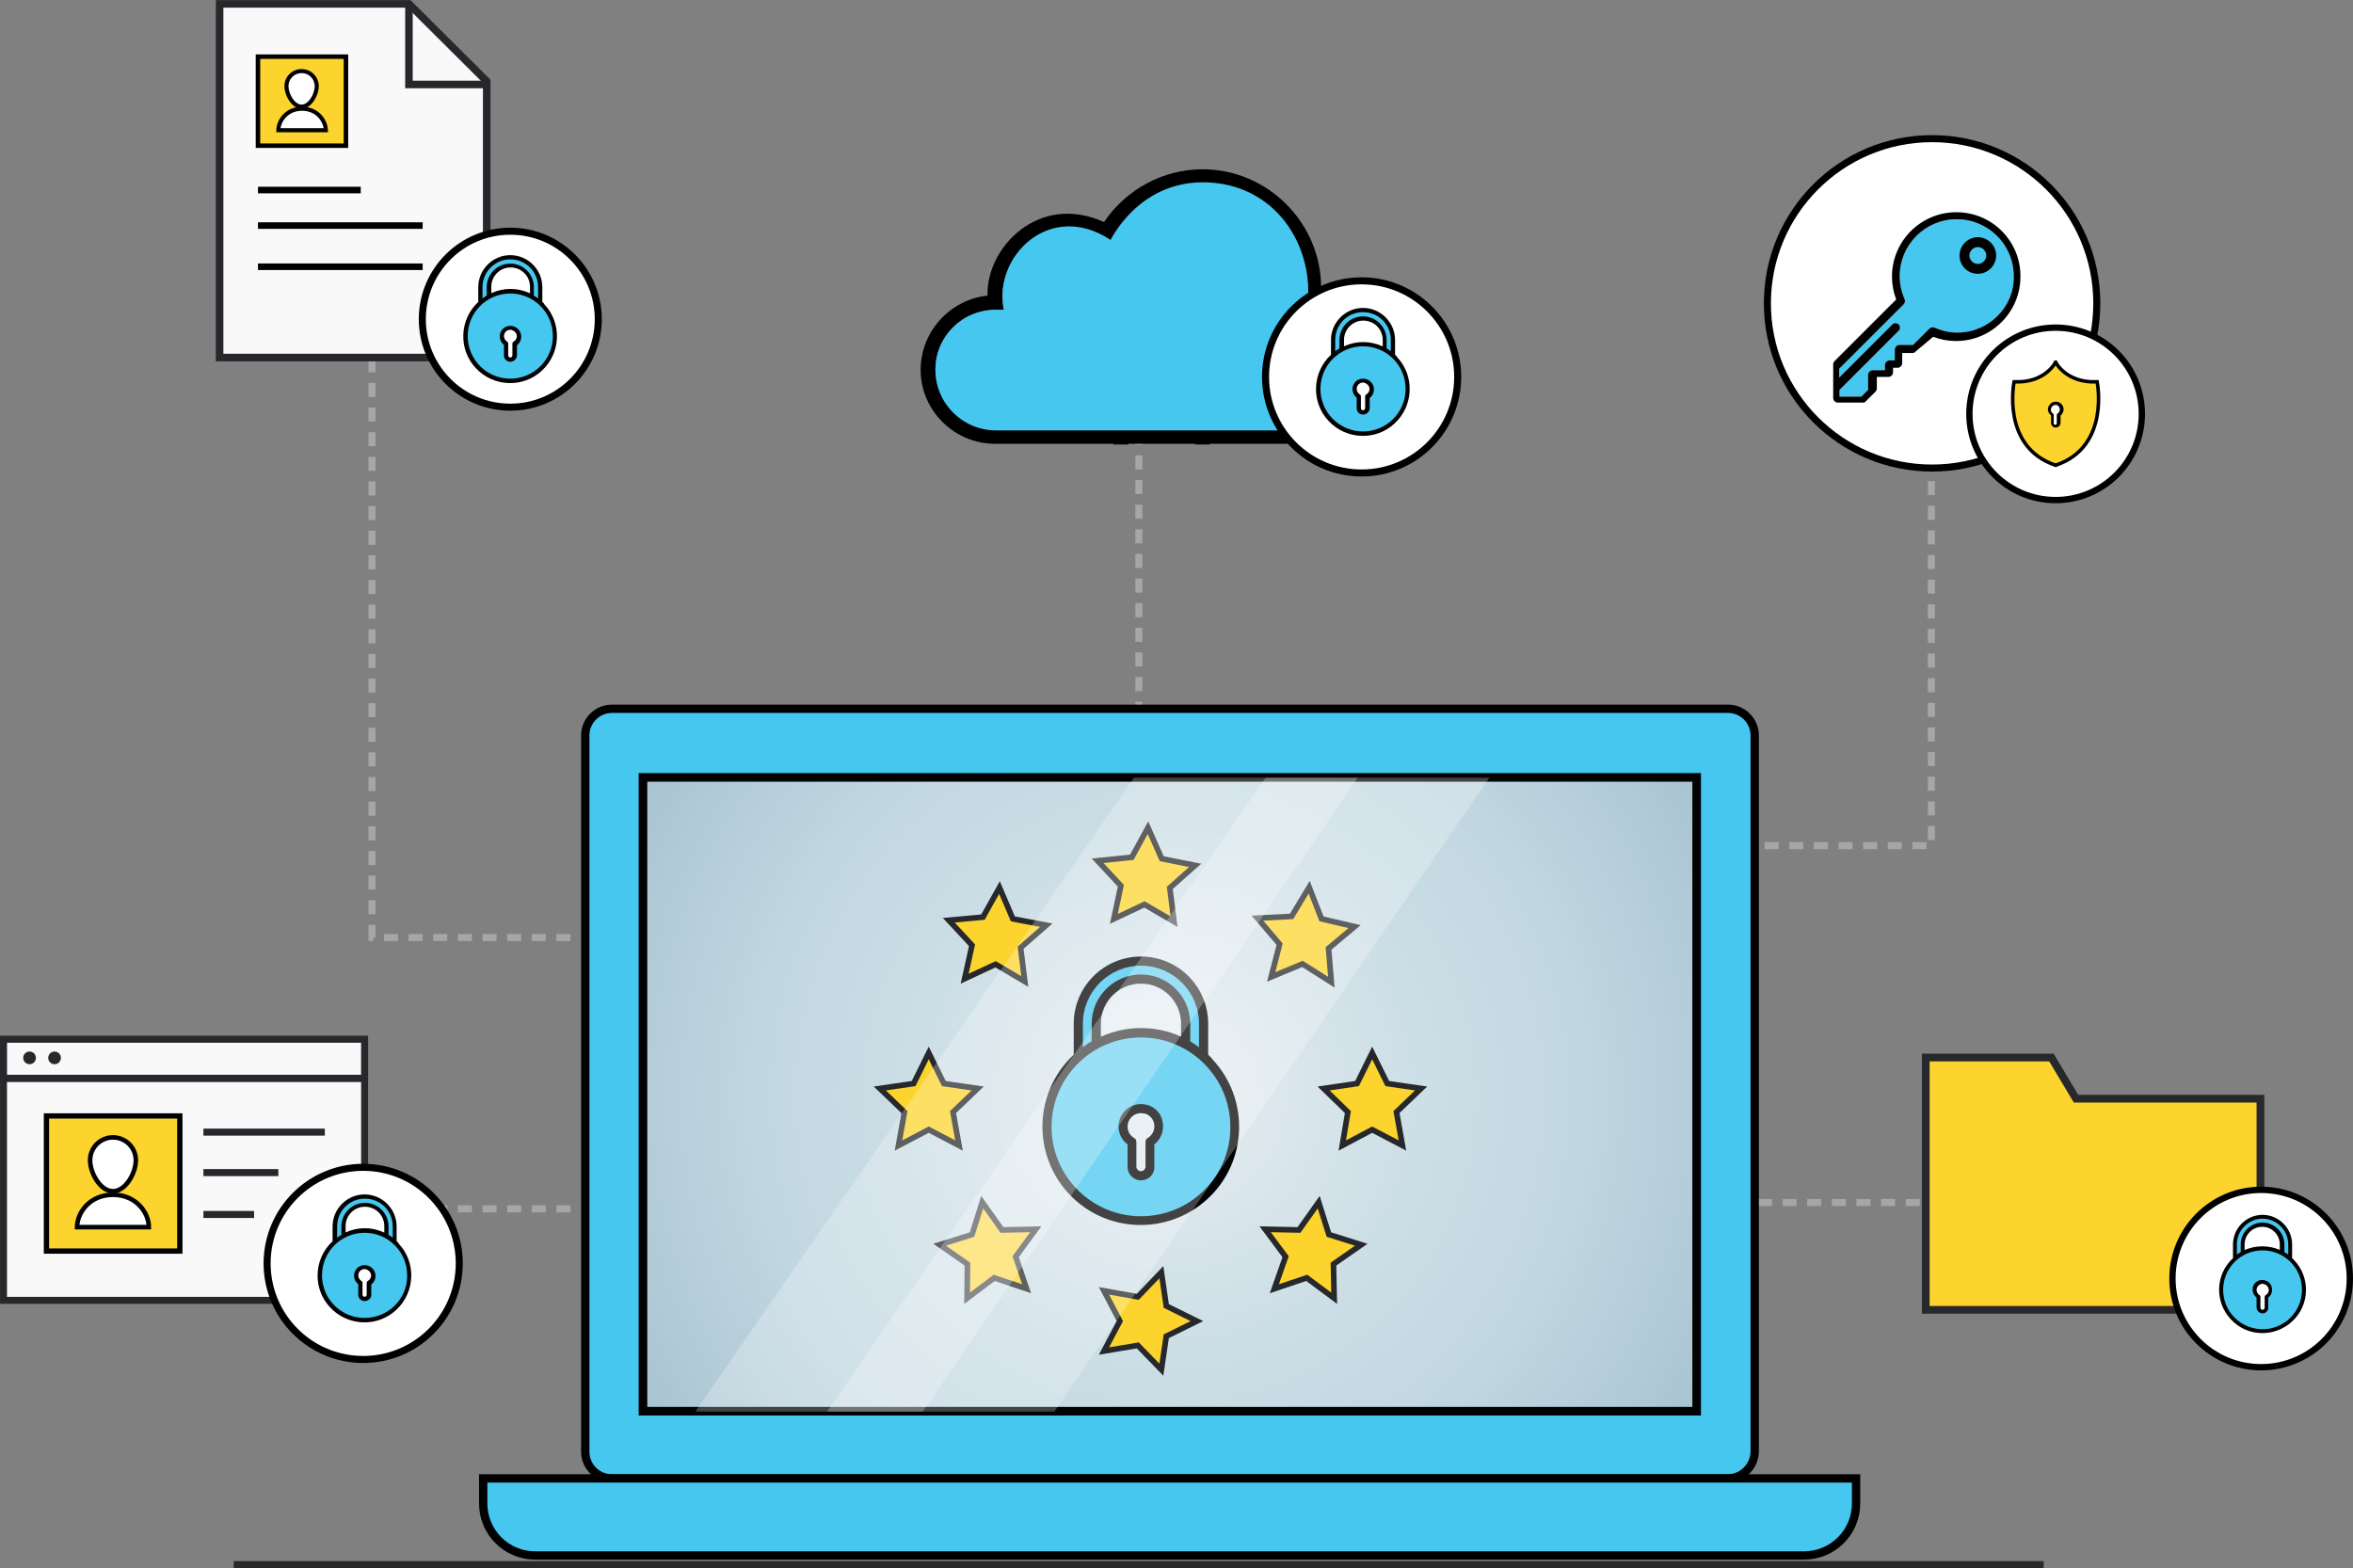
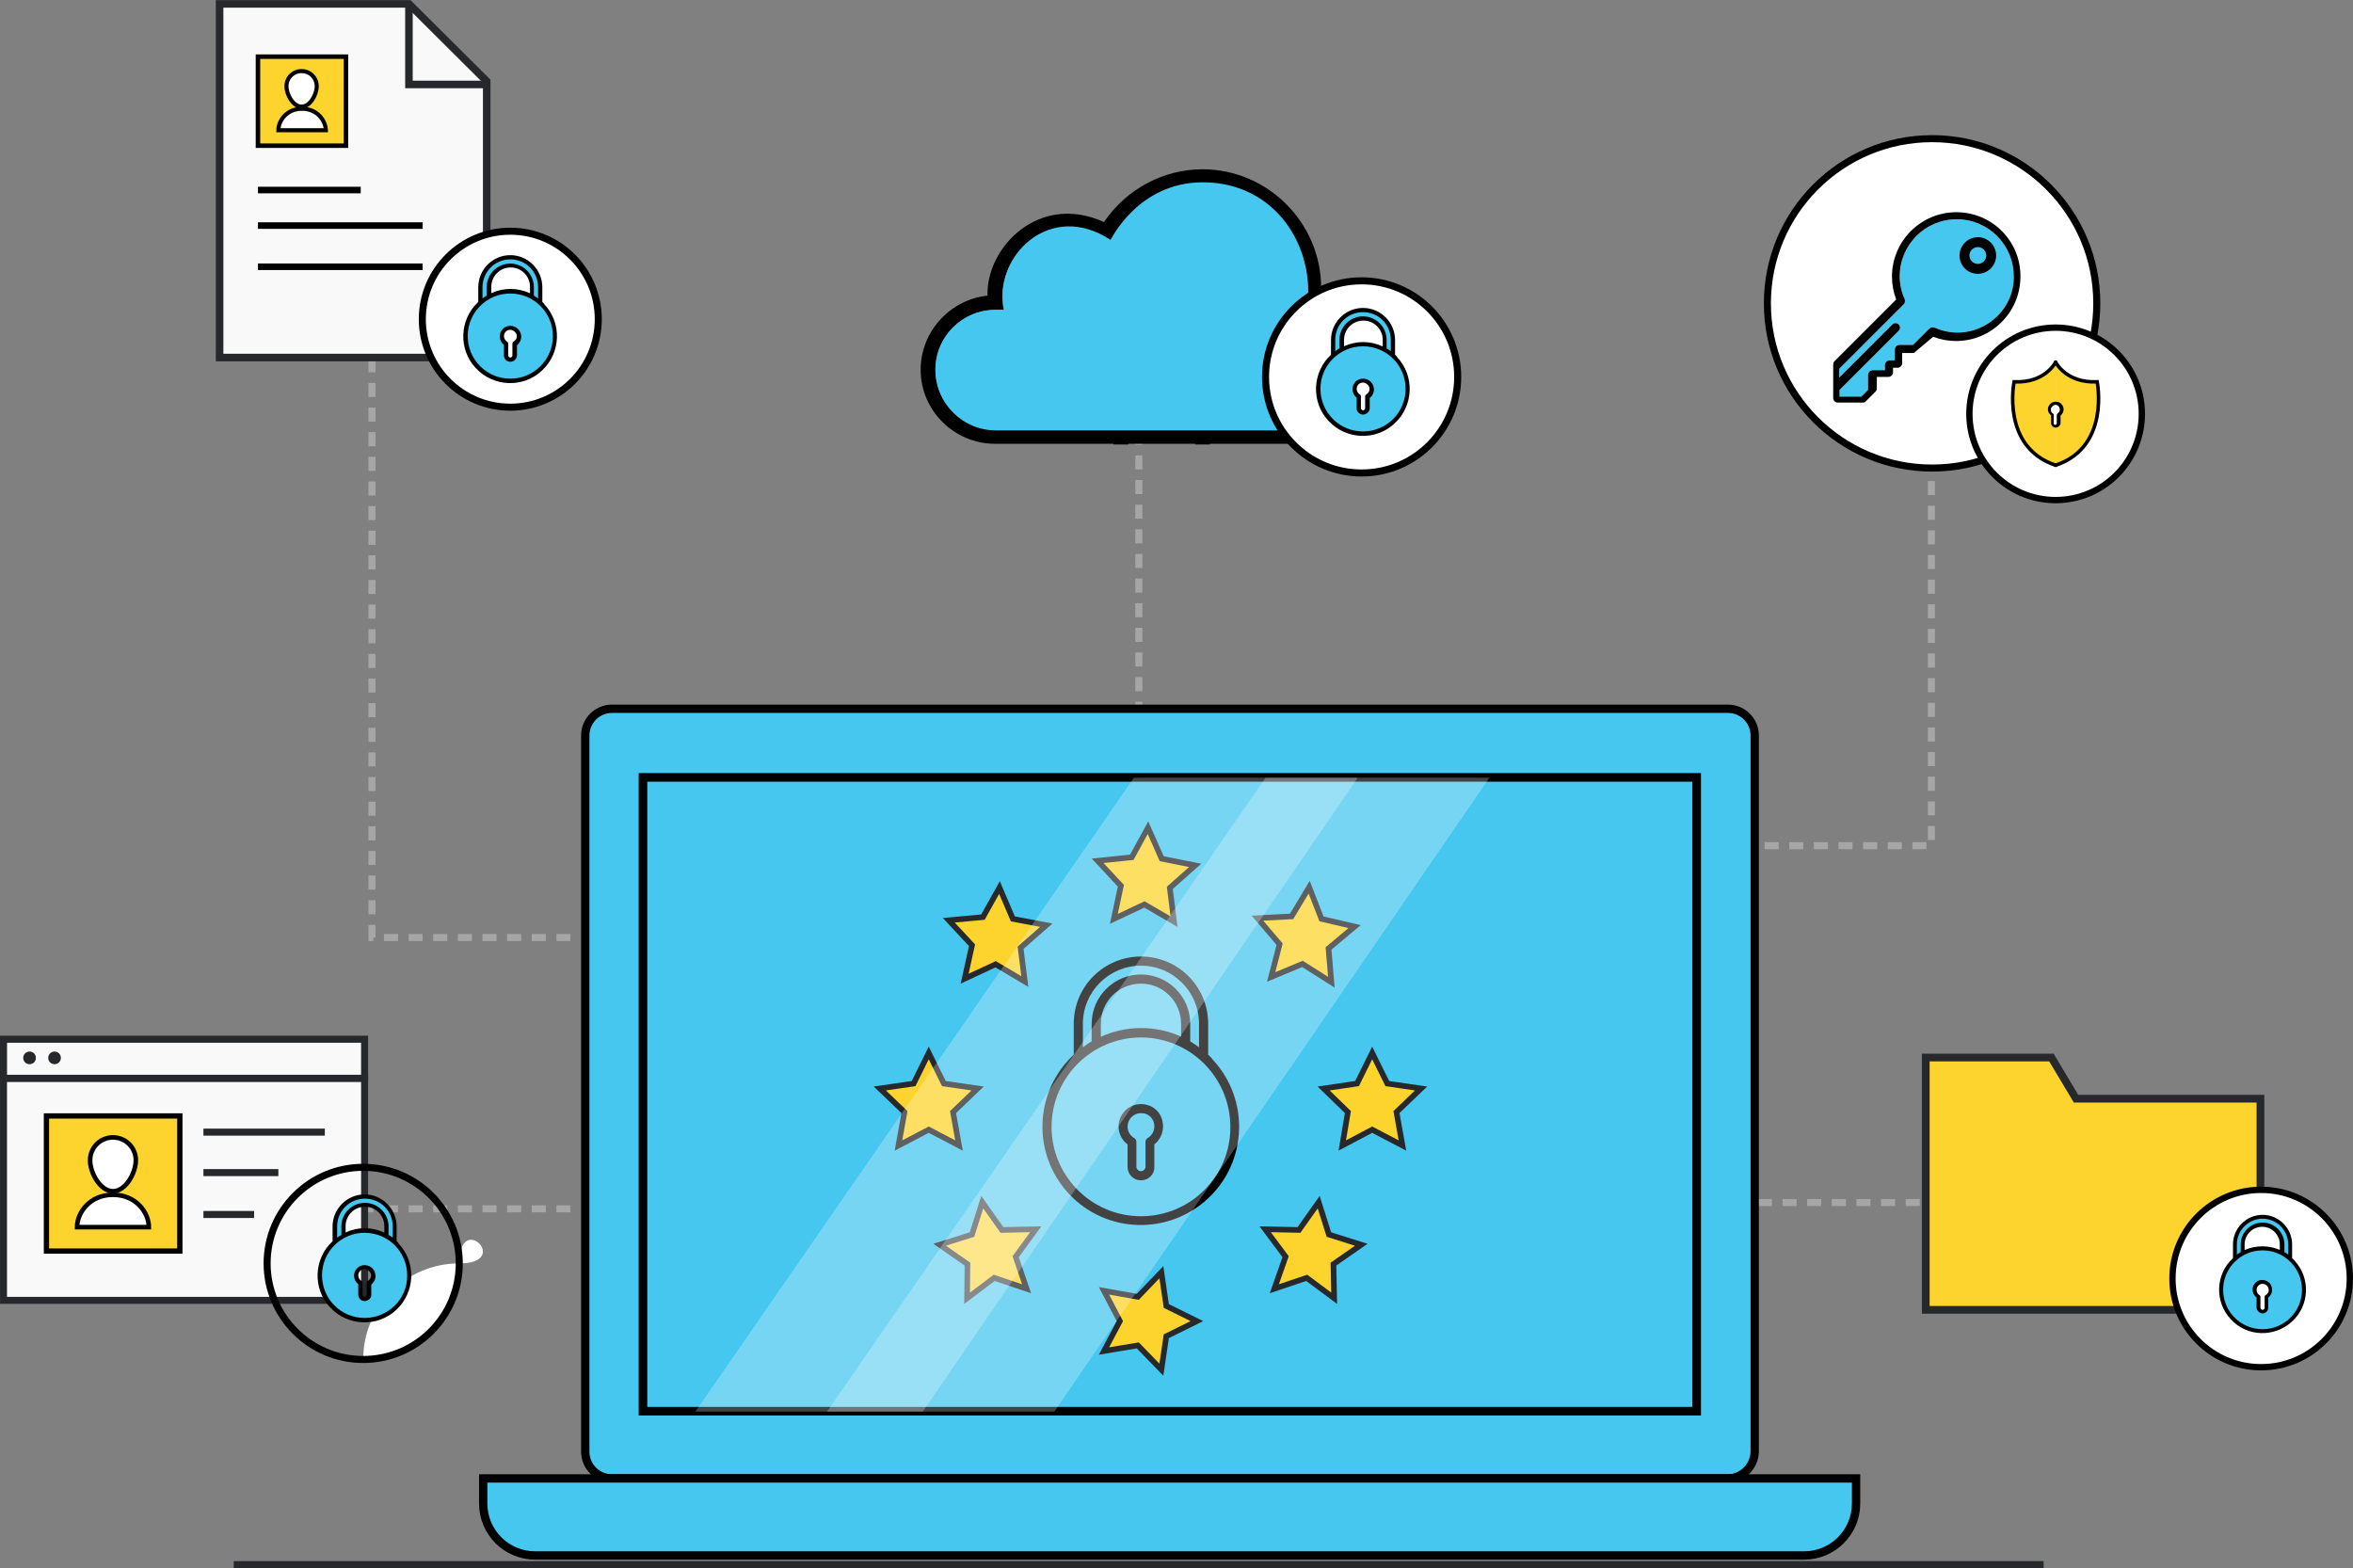
<svg xmlns="http://www.w3.org/2000/svg" xmlns:xlink="http://www.w3.org/1999/xlink" version="1.1" id="Isolation_Mode" x="0px" y="0px" viewBox="0 0 668.6 445.6" style="enable-background:new 0 0 668.6 445.6;" xml:space="preserve">
  <rect x="0" y="0" width="668.6" height="445.6" fill="#808080" stroke="none" />
  <style type="text/css">
	.st0{fill:#FCD42D;}
	.st1{fill:none;stroke:#27282B;stroke-width:2;stroke-miterlimit:10;}
	.st2{opacity:0.3;fill:none;stroke:#FFFFFF;stroke-width:2;stroke-miterlimit:10;stroke-dasharray:4,3;}
	.st3{fill:#F9F9F9;}
	.st4{fill:none;stroke:#27282B;stroke-width:2.143;stroke-miterlimit:10;}
	.st5{fill:#45C7EF;}
	.st6{fill:none;stroke:#000000;stroke-width:2.364;stroke-miterlimit:10;}
	.st7{clip-path:url(#XMLID_220_);fill:url(#XMLID_221_);}
	.st8{fill:none;stroke:#020202;stroke-width:2.445;stroke-miterlimit:10;}
	.st9{fill:#020202;}
	.st10{fill:none;stroke:#27282B;stroke-width:1.596;stroke-miterlimit:10;}
	.st11{opacity:0.26;}
	.st12{clip-path:url(#XMLID_222_);fill:#FFFFFF;}
	.st13{clip-path:url(#XMLID_223_);fill:#FFFFFF;}
	.st14{fill:#FFFFFF;}
	.st15{fill:none;stroke:#000000;stroke-width:2;stroke-miterlimit:10;}
	.st16{fill:none;stroke:#27282B;stroke-width:1.978;stroke-miterlimit:10;}
	.st17{fill:none;stroke:#000000;stroke-width:1.274;stroke-miterlimit:10;}
	.st18{fill:none;stroke:#020202;stroke-width:1.158;stroke-miterlimit:10;}
	.st19{fill:none;stroke:#000000;stroke-width:1.863;stroke-miterlimit:10;}
	.st20{fill:none;stroke:#000000;stroke-width:1.5;stroke-miterlimit:10;}
	.st21{fill:none;stroke:#020202;stroke-width:1.3;stroke-miterlimit:10;}
	.st22{fill:#27282B;}
	.st23{fill:none;stroke:#27282B;stroke-width:2.2;stroke-miterlimit:10;}
	.st24{fill:none;stroke:#000000;stroke-width:1.798;stroke-miterlimit:10;}
	.st25{fill:none;stroke:#000000;stroke-linecap:round;stroke-miterlimit:10;}
</style>
  <g id="XMLID_2_">
    <line id="XMLID_167_" class="st0" x1="66.4" y1="444.6" x2="580.7" y2="444.6" />
    <line id="XMLID_166_" class="st1" x1="66.4" y1="444.6" x2="580.7" y2="444.6" />
    <polyline id="XMLID_165_" class="st2" points="162.1,266.4 105.7,266.4 105.7,20.5  " />
    <line id="XMLID_164_" class="st2" x1="323.6" y1="203.4" x2="323.6" y2="116.6" />
    <polyline id="XMLID_163_" class="st2" points="494.4,240.3 548.8,240.3 548.8,61.1  " />
    <line id="XMLID_162_" class="st2" x1="162.1" y1="343.5" x2="83" y2="343.5" />
    <line id="XMLID_161_" class="st2" x1="573.5" y1="341.7" x2="494.4" y2="341.7" />
    <polygon id="XMLID_160_" class="st3" points="138.3,101.6 62.4,101.6 62.4,1.1 116.2,1.1 138.3,23.1  " />
    <polygon id="XMLID_159_" class="st4" points="138.3,101.6 62.4,101.6 62.4,1.1 116.2,1.1 138.3,23.1  " />
    <polyline id="XMLID_158_" class="st4" points="116.2,1.1 116.2,24 138.3,24  " />
    <path id="XMLID_157_" class="st5" d="M490.9,420.1H173.9c-4.2,0-7.6-3.4-7.6-7.6V209c0-4.2,3.4-7.6,7.6-7.6h317.1   c4.2,0,7.6,3.4,7.6,7.6v203.5C498.5,416.7,495.1,420.1,490.9,420.1" />
    <path id="XMLID_156_" class="st6" d="M490.9,420.1H173.9c-4.2,0-7.6-3.4-7.6-7.6V209c0-4.2,3.4-7.6,7.6-7.6h317.1   c4.2,0,7.6,3.4,7.6,7.6v203.5C498.5,416.7,495.1,420.1,490.9,420.1z" />
    <path id="XMLID_155_" class="st5" d="M512.6,442H152.1c-8.2,0-14.8-6.6-14.8-14.8v-7.1h390.1v7.1C527.4,435.4,520.8,442,512.6,442" />
    <path id="XMLID_154_" class="st6" d="M512.6,442H152.1c-8.2,0-14.8-6.6-14.8-14.8v-7.1h390.1v7.1C527.4,435.4,520.8,442,512.6,442z   " />
    <g id="XMLID_151_">
      <defs>
        <rect id="XMLID_152_" x="182.7" y="220.9" width="299.4" height="180.1" />
      </defs>
      <clipPath id="XMLID_220_">
        <use xlink:href="#XMLID_152_" style="overflow:visible;" />
      </clipPath>
      <radialGradient id="XMLID_221_" cx="19.293" cy="745.377" r="1.422" gradientTransform="matrix(165.63 0 0 -165.63 -2863.127 123767.875)" gradientUnits="userSpaceOnUse">
        <stop offset="0" style="stop-color:#E7EEF1" />
        <stop offset="0.306" style="stop-color:#CCDEE6" />
        <stop offset="0.498" style="stop-color:#C1D7E1" />
        <stop offset="0.988" style="stop-color:#8FB1C1" />
        <stop offset="1" style="stop-color:#8FB1C1" />
      </radialGradient>
-       <rect id="XMLID_153_" x="182.7" y="220.9" class="st7" width="299.4" height="180.1" />
    </g>
    <rect id="XMLID_150_" x="182.7" y="220.9" class="st8" width="299.4" height="180.1" />
    <path id="XMLID_149_" class="st5" d="M311.5,296.6v-5.7c0-7,5.7-12.7,12.7-12.7c7,0,12.7,5.7,12.7,12.7v5.7h0   c1.8,1,3.5,2.2,5.1,3.6h0v-9.3c0-9.8-8-17.8-17.8-17.8c-9.8,0-17.8,8-17.8,17.8v9.3h0C308,298.9,309.7,297.6,311.5,296.6   L311.5,296.6z" />
    <path id="XMLID_146_" class="st5" d="M297.5,320.1c0,14.7,12,26.7,26.7,26.7s26.7-12,26.7-26.7c0-14.7-12-26.7-26.7-26.7   S297.5,305.4,297.5,320.1 M325.5,315.2c1.8,0.4,3.2,1.8,3.7,3.7c0.6,2.2-0.4,4.5-2.4,5.7v7c0,1.4-1.1,2.5-2.5,2.5   c-1.4,0-2.5-1.1-2.5-2.5v-7c-2.4-1.4-3.3-4.5-1.9-6.9C321,315.6,323.3,314.6,325.5,315.2" />
    <path id="XMLID_141_" class="st9" d="M343.3,299.7v-8.8c0-10.5-8.5-19.1-19.1-19.1c-10.5,0-19.1,8.5-19.1,19.1v8.8   c-11.3,10.5-11.9,28.2-1.4,39.5c10.5,11.3,28.2,11.9,39.5,1.4s11.9-28.2,1.4-39.5C344.3,300.6,343.8,300.2,343.3,299.7    M307.7,290.9c0-9.1,7.4-16.5,16.5-16.5c9.1,0,16.5,7.4,16.5,16.5v6.7c-0.8-0.6-1.7-1.2-2.5-1.7v-5c0-7.7-6.3-14-14-14   c-7.7,0-14,6.3-14,14v5c-0.9,0.5-1.7,1.1-2.5,1.7V290.9z M335.7,294.6c-7.3-3.3-15.6-3.3-22.9,0v-3.7c0-6.3,5.1-11.4,11.4-11.4   c6.3,0,11.4,5.1,11.4,11.4V294.6z M324.2,345.6c-14,0-25.4-11.4-25.4-25.4c0-14,11.4-25.4,25.4-25.4c14,0,25.4,11.4,25.4,25.4   C349.7,334.2,338.3,345.6,324.2,345.6" />
    <path id="XMLID_138_" d="M324.2,335.4c-2.1,0-3.8-1.7-3.8-3.8v-6.4c-2.8-2.1-3.4-6.1-1.3-8.9c1.5-2.1,4.2-3,6.6-2.4   c2.3,0.5,4.1,2.3,4.6,4.6c0.6,2.5-0.3,5.1-2.3,6.7v6.4C328.1,333.7,326.3,335.4,324.2,335.4 M324.2,316.3c-2.1,0-3.8,1.7-3.8,3.8   c0,1.4,0.7,2.6,1.9,3.3c0.4,0.2,0.6,0.6,0.6,1.1v7c0,0.7,0.6,1.3,1.3,1.3c0.7,0,1.3-0.6,1.3-1.3v-7c0-0.5,0.2-0.9,0.6-1.1   c1.5-0.9,2.2-2.6,1.8-4.3c-0.3-1.3-1.4-2.4-2.7-2.7C324.9,316.4,324.6,316.3,324.2,316.3" />
    <polygon id="XMLID_137_" class="st0" points="263.9,299.2 268.2,307.9 277.8,309.3 270.8,316 272.5,325.5 263.9,321 255.3,325.5    257,316 250,309.3 259.6,307.9  " />
    <polygon id="XMLID_136_" class="st10" points="263.9,299.2 268.2,307.9 277.8,309.3 270.8,316 272.5,325.5 263.9,321 255.3,325.5    257,316 250,309.3 259.6,307.9  " />
    <polygon id="XMLID_135_" class="st0" points="389.9,299.2 394.2,307.9 403.8,309.3 396.8,316 398.5,325.5 389.9,321 381.4,325.5    383,316 376.1,309.3 385.6,307.9  " />
    <polygon id="XMLID_134_" class="st10" points="389.9,299.2 394.2,307.9 403.8,309.3 396.8,316 398.5,325.5 389.9,321 381.4,325.5    383,316 376.1,309.3 385.6,307.9  " />
    <polygon id="XMLID_133_" class="st0" points="339.6,245.9 332.4,252.3 333.6,261.9 325.2,257 316.5,261.1 318.5,251.7 311.9,244.6    321.6,243.6 326.2,235.2 330.1,244  " />
    <polygon id="XMLID_132_" class="st10" points="339.6,245.9 332.4,252.3 333.6,261.9 325.2,257 316.5,261.1 318.5,251.7    311.9,244.6 321.6,243.6 326.2,235.2 330.1,244  " />
    <polygon id="XMLID_131_" class="st0" points="340.1,375.4 331.4,379.7 330,389.2 323.3,382.3 313.7,383.9 318.2,375.4 313.7,366.8    323.3,368.5 330,361.5 331.4,371.1  " />
    <polygon id="XMLID_130_" class="st10" points="340.1,375.4 331.4,379.7 330,389.2 323.3,382.3 313.7,383.9 318.2,375.4    313.7,366.8 323.3,368.5 330,361.5 331.4,371.1  " />
    <polygon id="XMLID_129_" class="st0" points="378.3,279.1 370.1,273.9 361.2,277.6 363.6,268.3 357.3,260.9 367,260.4 372,252.1    375.5,261.1 384.9,263.3 377.5,269.5  " />
    <polygon id="XMLID_128_" class="st10" points="378.3,279.1 370.1,273.9 361.2,277.6 363.6,268.3 357.3,260.9 367,260.4 372,252.1    375.5,261.1 384.9,263.3 377.5,269.5  " />
    <polygon id="XMLID_127_" class="st0" points="291.7,366.2 282.5,363.1 274.8,368.9 274.9,359.2 267,353.7 276.2,350.8 279.1,341.6    284.7,349.5 294.3,349.3 288.6,357.1  " />
    <polygon id="XMLID_126_" class="st10" points="291.7,366.2 282.5,363.1 274.8,368.9 274.9,359.2 267,353.7 276.2,350.8    279.1,341.6 284.7,349.5 294.3,349.3 288.6,357.1  " />
    <polygon id="XMLID_125_" class="st0" points="362.1,366.2 365.3,357.1 359.5,349.3 369.1,349.5 374.7,341.6 377.6,350.8    386.8,353.7 378.9,359.2 379.1,368.9 371.3,363.1  " />
    <polygon id="XMLID_124_" class="st10" points="362.1,366.2 365.3,357.1 359.5,349.3 369.1,349.5 374.7,341.6 377.6,350.8    386.8,353.7 378.9,359.2 379.1,368.9 371.3,363.1  " />
    <polygon id="XMLID_123_" class="st0" points="274.1,278.1 276.2,268.6 269.6,261.5 279.3,260.6 284,252.2 287.8,261.1 297.3,262.9    290,269.3 291.2,278.9 282.9,274  " />
    <polygon id="XMLID_122_" class="st10" points="274.1,278.1 276.2,268.6 269.6,261.5 279.3,260.6 284,252.2 287.8,261.1    297.3,262.9 290,269.3 291.2,278.9 282.9,274  " />
    <g id="XMLID_118_" class="st11">
      <g id="XMLID_119_">
        <defs>
          <rect id="XMLID_120_" x="197.6" y="221" width="188.2" height="180.1" />
        </defs>
        <clipPath id="XMLID_222_">
          <use xlink:href="#XMLID_120_" style="overflow:visible;" />
        </clipPath>
        <polygon id="XMLID_121_" class="st12" points="197.6,401.1 322.2,221 385.8,221 262.2,401.1    " />
      </g>
    </g>
    <g id="XMLID_114_" class="st11">
      <g id="XMLID_115_">
        <defs>
          <rect id="XMLID_116_" x="235" y="221" width="188.2" height="180.1" />
        </defs>
        <clipPath id="XMLID_223_">
          <use xlink:href="#XMLID_116_" style="overflow:visible;" />
        </clipPath>
        <polygon id="XMLID_117_" class="st13" points="235,401.1 359.6,221 423.2,221 299.6,401.1    " />
      </g>
    </g>
    <path id="XMLID_113_" class="st14" d="M170,90.7c0,13.8-11.2,25-25,25c-13.8,0-25-11.2-25-25c0-13.8,11.2-25,25-25   C158.8,65.7,170,76.9,170,90.7" />
    <circle id="XMLID_112_" class="st15" cx="145" cy="90.7" r="25" />
    <rect id="XMLID_111_" x="1" y="306.4" class="st3" width="102.6" height="63.1" />
    <rect id="XMLID_110_" x="1" y="306.4" class="st16" width="102.6" height="63.1" />
    <rect id="XMLID_109_" x="1" y="295.3" class="st3" width="102.6" height="11.1" />
    <rect id="XMLID_108_" x="1" y="295.3" class="st1" width="102.6" height="11.1" />
-     <path id="XMLID_107_" class="st14" d="M130.5,359c0,15.1-12.2,27.3-27.3,27.3S76,374,76,359c0-15.1,12.2-27.3,27.3-27.3   S130.5,343.9,130.5,359" />
+     <path id="XMLID_107_" class="st14" d="M130.5,359c0,15.1-12.2,27.3-27.3,27.3c0-15.1,12.2-27.3,27.3-27.3   S130.5,343.9,130.5,359" />
    <circle id="XMLID_106_" class="st15" cx="103.2" cy="359" r="27.3" />
    <path id="XMLID_105_" class="st5" d="M97.6,351.2v-2.7c0-3.3,2.7-6.1,6.1-6.1c3.3,0,6.1,2.7,6.1,6.1v2.7h0c0.9,0.5,1.7,1,2.4,1.7h0   v-4.5c0-4.7-3.8-8.5-8.5-8.5c-4.7,0-8.5,3.8-8.5,8.5v4.5h0C95.9,352.2,96.7,351.7,97.6,351.2L97.6,351.2z" />
    <path id="XMLID_102_" class="st5" d="M90.9,362.4c0,7,5.7,12.7,12.7,12.7c7,0,12.7-5.7,12.7-12.7c0-7-5.7-12.7-12.7-12.7   C96.6,349.7,90.9,355.4,90.9,362.4 M104.2,360c0.9,0.2,1.5,0.9,1.8,1.7c0.3,1.1-0.2,2.2-1.1,2.7v3.4c0,0.7-0.5,1.2-1.2,1.2   c-0.7,0-1.2-0.5-1.2-1.2v-3.4c-1.2-0.7-1.6-2.2-0.9-3.3C102.1,360.2,103.2,359.8,104.2,360" />
    <path id="XMLID_97_" class="st9" d="M112.7,352.7v-4.2c0-5-4.1-9.1-9.1-9.1c-5,0-9.1,4.1-9.1,9.1v4.2c-5.4,5-5.7,13.5-0.7,18.8   c5,5.4,13.5,5.7,18.8,0.7c5.4-5,5.7-13.5,0.7-18.8C113.2,353.1,113,352.9,112.7,352.7 M95.8,348.5c0-4.4,3.5-7.9,7.9-7.9   c4.4,0,7.9,3.5,7.9,7.9v3.2c-0.4-0.3-0.8-0.6-1.2-0.8v-2.4c0-3.7-3-6.7-6.7-6.7c-3.7,0-6.7,3-6.7,6.7v2.4c-0.4,0.2-0.8,0.5-1.2,0.8   V348.5z M109.1,350.2c-3.5-1.6-7.4-1.6-10.9,0v-1.8c0-3,2.4-5.5,5.5-5.5c3,0,5.5,2.4,5.5,5.5V350.2z M103.6,374.5   c-6.7,0-12.1-5.4-12.1-12.1c0-6.7,5.4-12.1,12.1-12.1c6.7,0,12.1,5.4,12.1,12.1C115.8,369.1,110.3,374.5,103.6,374.5" />
    <path id="XMLID_94_" d="M103.6,369.7c-1,0-1.8-0.8-1.8-1.8v-3c-1.3-1-1.6-2.9-0.6-4.2c0.7-1,2-1.4,3.2-1.1c1.1,0.3,1.9,1.1,2.2,2.2   c0.3,1.2-0.1,2.4-1.1,3.2v3C105.5,368.9,104.6,369.7,103.6,369.7 M103.6,360.6c-1,0-1.8,0.8-1.8,1.8c0,0.6,0.3,1.2,0.9,1.6   c0.2,0.1,0.3,0.3,0.3,0.5v3.4c0,0.3,0.3,0.6,0.6,0.6c0.3,0,0.6-0.3,0.6-0.6v-3.4c0-0.2,0.1-0.4,0.3-0.5c0.7-0.4,1.1-1.2,0.9-2   c-0.2-0.6-0.7-1.1-1.3-1.3C103.9,360.6,103.8,360.6,103.6,360.6" />
    <path id="XMLID_91_" d="M282.7,126.1h33.7v0.2h4.2v-0.2h19v0.2h4.2v-0.2h27.4c11.6,0,21.1-9.5,21.1-21.1c0-10.1-7.2-18.8-17.1-20.7   c0-0.8,0.2-1.7,0.2-2.5c0-18.5-15.2-33.7-33.7-33.7c-11.2,0-21.7,5.7-28,15c-18.5-8.4-33.5,7.2-33.1,20.9   c-10.5,1.1-19,10.1-19,21.1C261.6,116.6,271.1,126.1,282.7,126.1 M282.9,88.1h2.3c-3.2-15,13.1-30.6,30.1-19.4   c0,0,8.2-16.4,26.6-16.4c21.7,0,32.9,21.9,28.9,35.6c0,0,16.6,0,17.5,17.1c0.4,9.3-7.6,16.9-16.9,16.9h-88.5   c-9.5,0-17.1-7.6-17.1-16.9C265.8,95.7,273.4,88.1,282.9,88.1" />
    <path id="XMLID_90_" class="st5" d="M283,88h2.3c-3.2-15.3,13.2-31.2,30.3-19.8c0,0,7.7-16.4,26.2-16.4c20.3,0,32.1,17.9,29.6,35.9   c0,0,16.8,0,17.6,17.4c0.4,9.5-7.6,17.2-17,17.2H283c-9.5,0-17.2-7.7-17.2-17.2S273.4,88,283,88" />
    <path id="XMLID_89_" class="st14" d="M414.2,107.1c0,15.1-12.2,27.3-27.3,27.3c-15.1,0-27.3-12.2-27.3-27.3   c0-15.1,12.2-27.3,27.3-27.3C402,79.8,414.2,92,414.2,107.1" />
    <circle id="XMLID_88_" class="st15" cx="386.9" cy="107.1" r="27.3" />
    <path id="XMLID_87_" class="st5" d="M381.3,99.3v-2.7c0-3.3,2.7-6.1,6.1-6.1c3.3,0,6.1,2.7,6.1,6.1v2.7h0c0.9,0.5,1.7,1.1,2.4,1.7   h0v-4.5c0-4.7-3.8-8.5-8.5-8.5c-4.7,0-8.5,3.8-8.5,8.5v4.5h0C379.6,100.4,380.4,99.8,381.3,99.3L381.3,99.3z" />
    <path id="XMLID_84_" class="st5" d="M374.6,110.5c0,7,5.7,12.7,12.7,12.7c7,0,12.7-5.7,12.7-12.7c0-7-5.7-12.7-12.7-12.7   C380.3,97.8,374.6,103.5,374.6,110.5 M387.9,108.2c0.9,0.2,1.5,0.9,1.8,1.7c0.3,1.1-0.2,2.2-1.1,2.7v3.4c0,0.7-0.5,1.2-1.2,1.2   c-0.7,0-1.2-0.5-1.2-1.2v-3.4c-1.2-0.7-1.6-2.2-0.9-3.3C385.8,108.4,386.9,107.9,387.9,108.2" />
    <path id="XMLID_79_" class="st9" d="M396.4,100.8v-4.2c0-5-4.1-9.1-9.1-9.1c-5,0-9.1,4.1-9.1,9.1v4.2c-5.4,5-5.7,13.5-0.7,18.8   c5,5.4,13.5,5.7,18.8,0.7c5.4-5,5.7-13.5,0.7-18.8C396.9,101.2,396.6,101,396.4,100.8 M379.4,96.6c0-4.4,3.5-7.9,7.9-7.9   c4.4,0,7.9,3.5,7.9,7.9v3.2c-0.4-0.3-0.8-0.6-1.2-0.8v-2.4c0-3.7-3-6.7-6.7-6.7c-3.7,0-6.7,3-6.7,6.7V99c-0.4,0.2-0.8,0.5-1.2,0.8   V96.6z M392.8,98.4c-3.5-1.6-7.4-1.6-10.9,0v-1.8c0-3,2.4-5.5,5.5-5.5c3,0,5.5,2.4,5.5,5.5V98.4z M387.3,122.6   c-6.7,0-12.1-5.4-12.1-12.1c0-6.7,5.4-12.1,12.1-12.1c6.7,0,12.1,5.4,12.1,12.1C399.4,117.2,394,122.6,387.3,122.6" />
    <path id="XMLID_76_" d="M387.3,117.8c-1,0-1.8-0.8-1.8-1.8v-3c-1.3-1-1.6-2.9-0.6-4.2c0.7-1,2-1.4,3.2-1.1c1.1,0.3,1.9,1.1,2.2,2.2   c0.3,1.2-0.1,2.4-1.1,3.2v3C389.1,117,388.3,117.8,387.3,117.8 M387.3,108.7c-1,0-1.8,0.8-1.8,1.8c0,0.6,0.3,1.2,0.9,1.6   c0.2,0.1,0.3,0.3,0.3,0.5v3.4c0,0.3,0.3,0.6,0.6,0.6c0.3,0,0.6-0.3,0.6-0.6v-3.4c0-0.2,0.1-0.4,0.3-0.5c0.7-0.4,1.1-1.2,0.9-2   c-0.2-0.6-0.7-1.1-1.3-1.3C387.6,108.7,387.5,108.7,387.3,108.7" />
    <rect id="XMLID_75_" x="73.3" y="16.1" class="st0" width="25" height="25.3" />
    <rect id="XMLID_74_" x="73.3" y="16.1" class="st17" width="25" height="25.3" />
    <path id="XMLID_73_" class="st14" d="M90,24.5c0,2.4-1.9,5.8-4.3,5.8c-2.4,0-4.3-3.4-4.3-5.8c0-2.4,1.9-4.3,4.3-4.3   C88.1,20.2,90,22.1,90,24.5" />
    <path id="XMLID_72_" class="st18" d="M90,24.5c0,2.4-1.9,5.8-4.3,5.8c-2.4,0-4.3-3.4-4.3-5.8c0-2.4,1.9-4.3,4.3-4.3   C88.1,20.2,90,22.1,90,24.5z" />
    <path id="XMLID_71_" class="st14" d="M85.8,30.9c-4.4,0-6.7,3.5-6.7,6.1h13.5C92.5,34.3,90.2,30.9,85.8,30.9" />
    <path id="XMLID_70_" class="st18" d="M85.8,30.9c-4.4,0-6.7,3.5-6.7,6.1h13.5C92.5,34.3,90.2,30.9,85.8,30.9z" />
    <path id="XMLID_69_" class="st0" d="M73.3,54h29.2H73.3z" />
    <path id="XMLID_68_" class="st19" d="M73.3,54h29.2H73.3z" />
    <path id="XMLID_67_" class="st0" d="M73.3,64.1h46.8H73.3z" />
    <path id="XMLID_66_" class="st19" d="M73.3,64.1h46.8H73.3z" />
    <path id="XMLID_65_" class="st0" d="M73.3,75.8h46.8H73.3z" />
    <path id="XMLID_64_" class="st19" d="M73.3,75.8h46.8H73.3z" />
    <path id="XMLID_63_" class="st5" d="M139,84.3v-2.7c0-3.3,2.7-6.1,6.1-6.1c3.3,0,6.1,2.7,6.1,6.1v2.7h0c0.9,0.5,1.7,1.1,2.4,1.7h0   v-4.5c0-4.7-3.8-8.5-8.5-8.5c-4.7,0-8.5,3.8-8.5,8.5V86h0C137.3,85.4,138.1,84.8,139,84.3L139,84.3z" />
    <path id="XMLID_60_" class="st5" d="M132.3,95.5c0,7,5.7,12.7,12.7,12.7c7,0,12.7-5.7,12.7-12.7c0-7-5.7-12.7-12.7-12.7   C138,82.8,132.3,88.5,132.3,95.5 M145.6,93.1c0.9,0.2,1.5,0.9,1.8,1.7c0.3,1.1-0.2,2.2-1.1,2.7v3.4c0,0.7-0.5,1.2-1.2,1.2   c-0.7,0-1.2-0.5-1.2-1.2v-3.4c-1.2-0.7-1.6-2.2-0.9-3.3C143.5,93.3,144.6,92.9,145.6,93.1" />
    <path id="XMLID_55_" class="st9" d="M154.1,85.8v-4.2c0-5-4.1-9.1-9.1-9.1c-5,0-9.1,4.1-9.1,9.1v4.2c-5.4,5-5.7,13.5-0.7,18.8   c5,5.4,13.5,5.7,18.8,0.7c5.4-5,5.7-13.5,0.7-18.8C154.6,86.2,154.3,86,154.1,85.8 M137.1,81.6c0-4.3,3.5-7.9,7.9-7.9   c4.4,0,7.9,3.5,7.9,7.9v3.2c-0.4-0.3-0.8-0.5-1.2-0.8v-2.4c0-3.7-3-6.7-6.7-6.7c-3.7,0-6.7,3-6.7,6.7V84c-0.4,0.2-0.8,0.5-1.2,0.8   V81.6z M150.5,83.3c-3.5-1.6-7.4-1.6-10.9,0v-1.8c0-3,2.4-5.5,5.5-5.5c3,0,5.5,2.4,5.5,5.5V83.3z M145,107.6   c-6.7,0-12.1-5.4-12.1-12.1c0-6.7,5.4-12.1,12.1-12.1c6.7,0,12.1,5.4,12.1,12.1C157.1,102.2,151.7,107.6,145,107.6" />
    <path id="XMLID_52_" d="M145,102.8c-1,0-1.8-0.8-1.8-1.8v-3c-1.3-1-1.6-2.9-0.6-4.2c0.7-1,2-1.4,3.2-1.1c1.1,0.3,1.9,1.1,2.2,2.2   c0.3,1.2-0.1,2.4-1.1,3.2v3C146.8,102,146,102.8,145,102.8 M145,93.7c-1,0-1.8,0.8-1.8,1.8c0,0.6,0.3,1.2,0.9,1.6   c0.2,0.1,0.3,0.3,0.3,0.5v3.4c0,0.3,0.3,0.6,0.6,0.6c0.3,0,0.6-0.3,0.6-0.6v-3.4c0-0.2,0.1-0.4,0.3-0.5c0.7-0.4,1.1-1.2,0.9-2   c-0.2-0.6-0.7-1.1-1.3-1.3C145.3,93.7,145.2,93.7,145,93.7" />
    <rect id="XMLID_51_" x="13.2" y="317.1" class="st0" width="37.9" height="38.4" />
    <rect id="XMLID_50_" x="13.2" y="317.1" class="st20" width="37.9" height="38.4" />
    <path id="XMLID_49_" class="st14" d="M38.6,329.7c0,3.6-2.9,8.8-6.5,8.8c-3.6,0-6.5-5.2-6.5-8.8c0-3.6,2.9-6.5,6.5-6.5   C35.7,323.2,38.6,326.1,38.6,329.7" />
    <path id="XMLID_48_" class="st21" d="M38.6,329.7c0,3.6-2.9,8.8-6.5,8.8c-3.6,0-6.5-5.2-6.5-8.8c0-3.6,2.9-6.5,6.5-6.5   C35.7,323.2,38.6,326.1,38.6,329.7z" />
    <path id="XMLID_47_" class="st14" d="M32.1,339.5c-6.7,0-10.2,5.2-10.2,9.2h20.4C42.3,344.7,38.8,339.5,32.1,339.5" />
    <path id="XMLID_46_" class="st21" d="M32.1,339.5c-6.7,0-10.2,5.2-10.2,9.2h20.4C42.3,344.7,38.8,339.5,32.1,339.5z" />
    <line id="XMLID_45_" class="st3" x1="57.8" y1="321.7" x2="92.3" y2="321.7" />
    <line id="XMLID_44_" class="st1" x1="57.8" y1="321.7" x2="92.3" y2="321.7" />
    <line id="XMLID_43_" class="st3" x1="57.8" y1="333.2" x2="79.1" y2="333.2" />
    <line id="XMLID_42_" class="st1" x1="57.8" y1="333.2" x2="79.1" y2="333.2" />
    <line id="XMLID_41_" class="st3" x1="57.8" y1="345.1" x2="72.2" y2="345.1" />
    <line id="XMLID_40_" class="st1" x1="57.8" y1="345.1" x2="72.2" y2="345.1" />
    <path id="XMLID_39_" class="st22" d="M10.2,300.6c0,1-0.8,1.8-1.8,1.8c-1,0-1.8-0.8-1.8-1.8c0-1,0.8-1.8,1.8-1.8   C9.4,298.8,10.2,299.6,10.2,300.6" />
    <path id="XMLID_38_" class="st22" d="M17.3,300.6c0,1-0.8,1.8-1.8,1.8c-1,0-1.8-0.8-1.8-1.8c0-1,0.8-1.8,1.8-1.8   C16.5,298.8,17.3,299.6,17.3,300.6" />
    <polygon id="XMLID_37_" class="st0" points="589.9,312.2 582.9,300.5 547.2,300.5 547.2,312.2 547.2,372.2 642.3,372.2    642.3,312.2  " />
    <polygon id="XMLID_36_" class="st23" points="589.9,312.2 582.9,300.5 547.2,300.5 547.2,312.2 547.2,372.2 642.3,372.2    642.3,312.2  " />
    <path id="XMLID_35_" class="st14" d="M667.7,363.3c0,13.9-11.3,25.2-25.2,25.2c-13.9,0-25.2-11.3-25.2-25.2   c0-13.9,11.3-25.2,25.2-25.2C656.4,338.1,667.7,349.4,667.7,363.3" />
    <circle id="XMLID_34_" class="st24" cx="642.5" cy="363.3" r="25.2" />
    <path id="XMLID_33_" class="st5" d="M637.3,356.1v-2.5c0-3.1,2.5-5.6,5.6-5.6c3.1,0,5.6,2.5,5.6,5.6v2.5h0c0.8,0.4,1.6,1,2.2,1.6h0   v-4.1c0-4.3-3.5-7.8-7.8-7.8c-4.3,0-7.8,3.5-7.8,7.8v4.1h0C635.7,357.1,636.5,356.6,637.3,356.1L637.3,356.1z" />
    <path id="XMLID_30_" class="st5" d="M631.1,366.5c0,6.5,5.3,11.8,11.8,11.8c6.5,0,11.8-5.3,11.8-11.8c0-6.5-5.3-11.8-11.8-11.8   C636.4,354.7,631.1,360,631.1,366.5 M643.4,364.3c0.8,0.2,1.4,0.8,1.6,1.6c0.3,1-0.2,2-1.1,2.5v3.1c0,0.6-0.5,1.1-1.1,1.1   c-0.6,0-1.1-0.5-1.1-1.1v-3.1c-1.1-0.6-1.4-2-0.8-3.1C641.4,364.5,642.5,364.1,643.4,364.3" />
    <path id="XMLID_25_" class="st9" d="M651.3,357.5v-3.9c0-4.6-3.8-8.4-8.4-8.4c-4.6,0-8.4,3.8-8.4,8.4v3.9c-5,4.6-5.3,12.4-0.6,17.4   c4.6,5,12.4,5.2,17.4,0.6c5-4.6,5.3-12.4,0.6-17.4C651.7,357.9,651.5,357.7,651.3,357.5 M635.6,353.6c0-4,3.3-7.3,7.3-7.3   c4,0,7.3,3.3,7.3,7.3v2.9c-0.4-0.3-0.7-0.5-1.1-0.7v-2.2c0-3.4-2.8-6.2-6.2-6.2c-3.4,0-6.2,2.8-6.2,6.2v2.2   c-0.4,0.2-0.8,0.5-1.1,0.7V353.6z M647.9,355.2c-3.2-1.4-6.9-1.4-10.1,0v-1.6c0-2.8,2.3-5,5-5c2.8,0,5,2.3,5,5V355.2z M642.9,377.7   c-6.2,0-11.2-5-11.2-11.2s5-11.2,11.2-11.2c6.2,0,11.2,5,11.2,11.2C654.1,372.7,649.1,377.7,642.9,377.7" />
    <path id="XMLID_22_" d="M642.9,373.2c-0.9,0-1.7-0.8-1.7-1.7v-2.8c-1.2-0.9-1.5-2.7-0.6-3.9c0.7-0.9,1.8-1.3,2.9-1c1,0.2,1.8,1,2,2   c0.3,1.1-0.1,2.3-1,2.9v2.8C644.6,372.4,643.8,373.2,642.9,373.2 M642.9,364.8c-0.9,0-1.7,0.8-1.7,1.7c0,0.6,0.3,1.2,0.8,1.5   c0.2,0.1,0.3,0.3,0.3,0.5v3.1c0,0.3,0.3,0.6,0.6,0.6c0.3,0,0.6-0.3,0.6-0.6v-3.1c0-0.2,0.1-0.4,0.3-0.5c0.7-0.4,1-1.1,0.8-1.9   c-0.2-0.6-0.6-1-1.2-1.2C643.2,364.8,643,364.8,642.9,364.8" />
    <path id="XMLID_21_" class="st14" d="M595.8,86.2c0,25.8-20.9,46.8-46.8,46.8c-25.8,0-46.8-20.9-46.8-46.8   c0-25.8,20.9-46.8,46.8-46.8C574.8,39.5,595.8,60.4,595.8,86.2" />
    <circle id="XMLID_20_" class="st15" cx="549" cy="86.2" r="46.8" />
    <path id="XMLID_19_" class="st5" d="M556.2,94.5c-2.3,0-4.4-0.5-6.5-1.4c-0.5-0.2-1.1-0.1-1.5,0.3l0,0l-4.6,4.6h-3.8   c-0.8,0-1.4,0.6-1.4,1.4v3h-1.4c-0.8,0-1.4,0.6-1.4,1.4v1.4h-3.4c-0.8,0-1.4,0.6-1.4,1.4v4.2l-1.9,1.9h-6.2v-1.9l16.8-16.8   c0.5-0.5,0.5-1.3,0-1.8c-0.5-0.5-1.3-0.5-1.8,0l-15.1,15.1v-2.5l18.3-18.3c0,0,0,0,0,0c0.4-0.4,0.5-1,0.3-1.5   c-0.9-2-1.4-4.2-1.4-6.5c0-8.9,7.2-16.2,16.2-16.2c8.9,0,16.2,7.2,16.2,16.2C572.4,87.2,565.1,94.5,556.2,94.5" />
    <path id="XMLID_16_" d="M555.9,60.3c-10.1,0-18.3,8.2-18.3,18.3c0,2.2,0.4,4.4,1.2,6.5l-17.5,17.5c-0.3,0.3-0.4,0.6-0.4,0.9v9.6   c0,0.7,0.6,1.3,1.3,1.3h7.1c0.4,0,0.7-0.1,0.9-0.4l2.7-2.7c0.3-0.3,0.4-0.6,0.4-0.9v-3.3h3.3c0.7,0,1.3-0.6,1.3-1.3v-1.3h1.3   c0.7,0,1.3-0.6,1.3-1.3v-2.9h2.9c0.4,0,0.7-0.1,0.9-0.4l5-4.2c2.1,0.8,4.3,1.2,6.5,1.2c10.1,0,18.3-8.2,18.3-18.3   C574.2,68.5,566,60.3,555.9,60.3 M556.2,94.5c-2.3,0-4.4-0.5-6.5-1.4c-0.5-0.2-1.1-0.1-1.5,0.3l0,0l-4.6,4.6h-3.8   c-0.8,0-1.4,0.6-1.4,1.4v3h-1.4c-0.8,0-1.4,0.6-1.4,1.4v1.4h-3.4c-0.8,0-1.4,0.6-1.4,1.4v4.2l-1.9,1.9h-6.2v-1.9l16.8-16.8   c0.5-0.5,0.5-1.3,0-1.8c-0.5-0.5-1.3-0.5-1.8,0l-15.1,15.1v-2.5l18.3-18.3c0,0,0,0,0,0c0.4-0.4,0.5-1,0.3-1.5   c-0.9-2-1.4-4.2-1.4-6.5c0-8.9,7.2-16.2,16.2-16.2c8.9,0,16.2,7.2,16.2,16.2C572.4,87.2,565.1,94.5,556.2,94.5" />
    <path id="XMLID_13_" d="M562,67.4c-2.8,0-5.2,2.3-5.2,5.2s2.3,5.2,5.2,5.2c2.8,0,5.2-2.3,5.2-5.2S564.8,67.4,562,67.4 M562,75   c-1.3,0-2.4-1.1-2.4-2.4c0-1.3,1.1-2.4,2.4-2.4c1.3,0,2.4,1.1,2.4,2.4C564.4,73.9,563.3,75,562,75" />
    <path id="XMLID_12_" class="st14" d="M608.6,117.6c0,13.5-11,24.5-24.5,24.5c-13.5,0-24.5-11-24.5-24.5c0-13.5,11-24.5,24.5-24.5   C597.6,93,608.6,104,608.6,117.6" />
    <circle id="XMLID_11_" class="st24" cx="584.1" cy="117.6" r="24.5" />
    <path id="XMLID_10_" class="st0" d="M584.1,102.9c0,0-2.9,6-11.8,5.6c0,0-3.8,18.5,11.8,23.7" />
    <path id="XMLID_9_" class="st25" d="M584.1,102.9c0,0-2.9,6-11.8,5.6c0,0-3.8,18.5,11.8,23.7" />
    <path id="XMLID_8_" class="st0" d="M584.1,102.9c0,0,2.9,6,11.8,5.6c0,0,3.8,18.5-11.8,23.7" />
    <path id="XMLID_7_" class="st25" d="M584.1,102.9c0,0,2.9,6,11.8,5.6c0,0,3.8,18.5-11.8,23.7" />
    <path id="XMLID_4_" d="M584.1,121.5c-0.7,0-1.3-0.6-1.3-1.3v-2.2c-1-0.7-1.2-2.1-0.4-3c0.5-0.7,1.4-1,2.3-0.8   c0.8,0.2,1.4,0.8,1.6,1.6c0.2,0.8-0.1,1.7-0.8,2.3v2.2C585.4,121,584.8,121.5,584.1,121.5 M584.1,115.1c-0.7,0-1.3,0.6-1.3,1.3   c0,0.5,0.2,0.9,0.6,1.1c0.1,0.1,0.2,0.2,0.2,0.4v2.4c0,0.2,0.2,0.4,0.4,0.4c0.2,0,0.4-0.2,0.4-0.4v-2.4c0-0.2,0.1-0.3,0.2-0.4   c0.5-0.3,0.8-0.9,0.6-1.5c-0.1-0.5-0.5-0.8-0.9-0.9C584.3,115.1,584.2,115.1,584.1,115.1" />
    <path id="XMLID_3_" class="st14" d="M584.1,115.1c-0.7,0-1.3,0.6-1.3,1.3c0,0.5,0.2,0.9,0.6,1.1c0.1,0.1,0.2,0.2,0.2,0.4v2.4   c0,0.2,0.2,0.4,0.4,0.4c0.2,0,0.4-0.2,0.4-0.4v-2.4c0-0.2,0.1-0.3,0.2-0.4c0.5-0.3,0.8-0.9,0.6-1.5c-0.1-0.5-0.5-0.8-0.9-0.9   C584.3,115.1,584.2,115.1,584.1,115.1" />
  </g>
</svg>